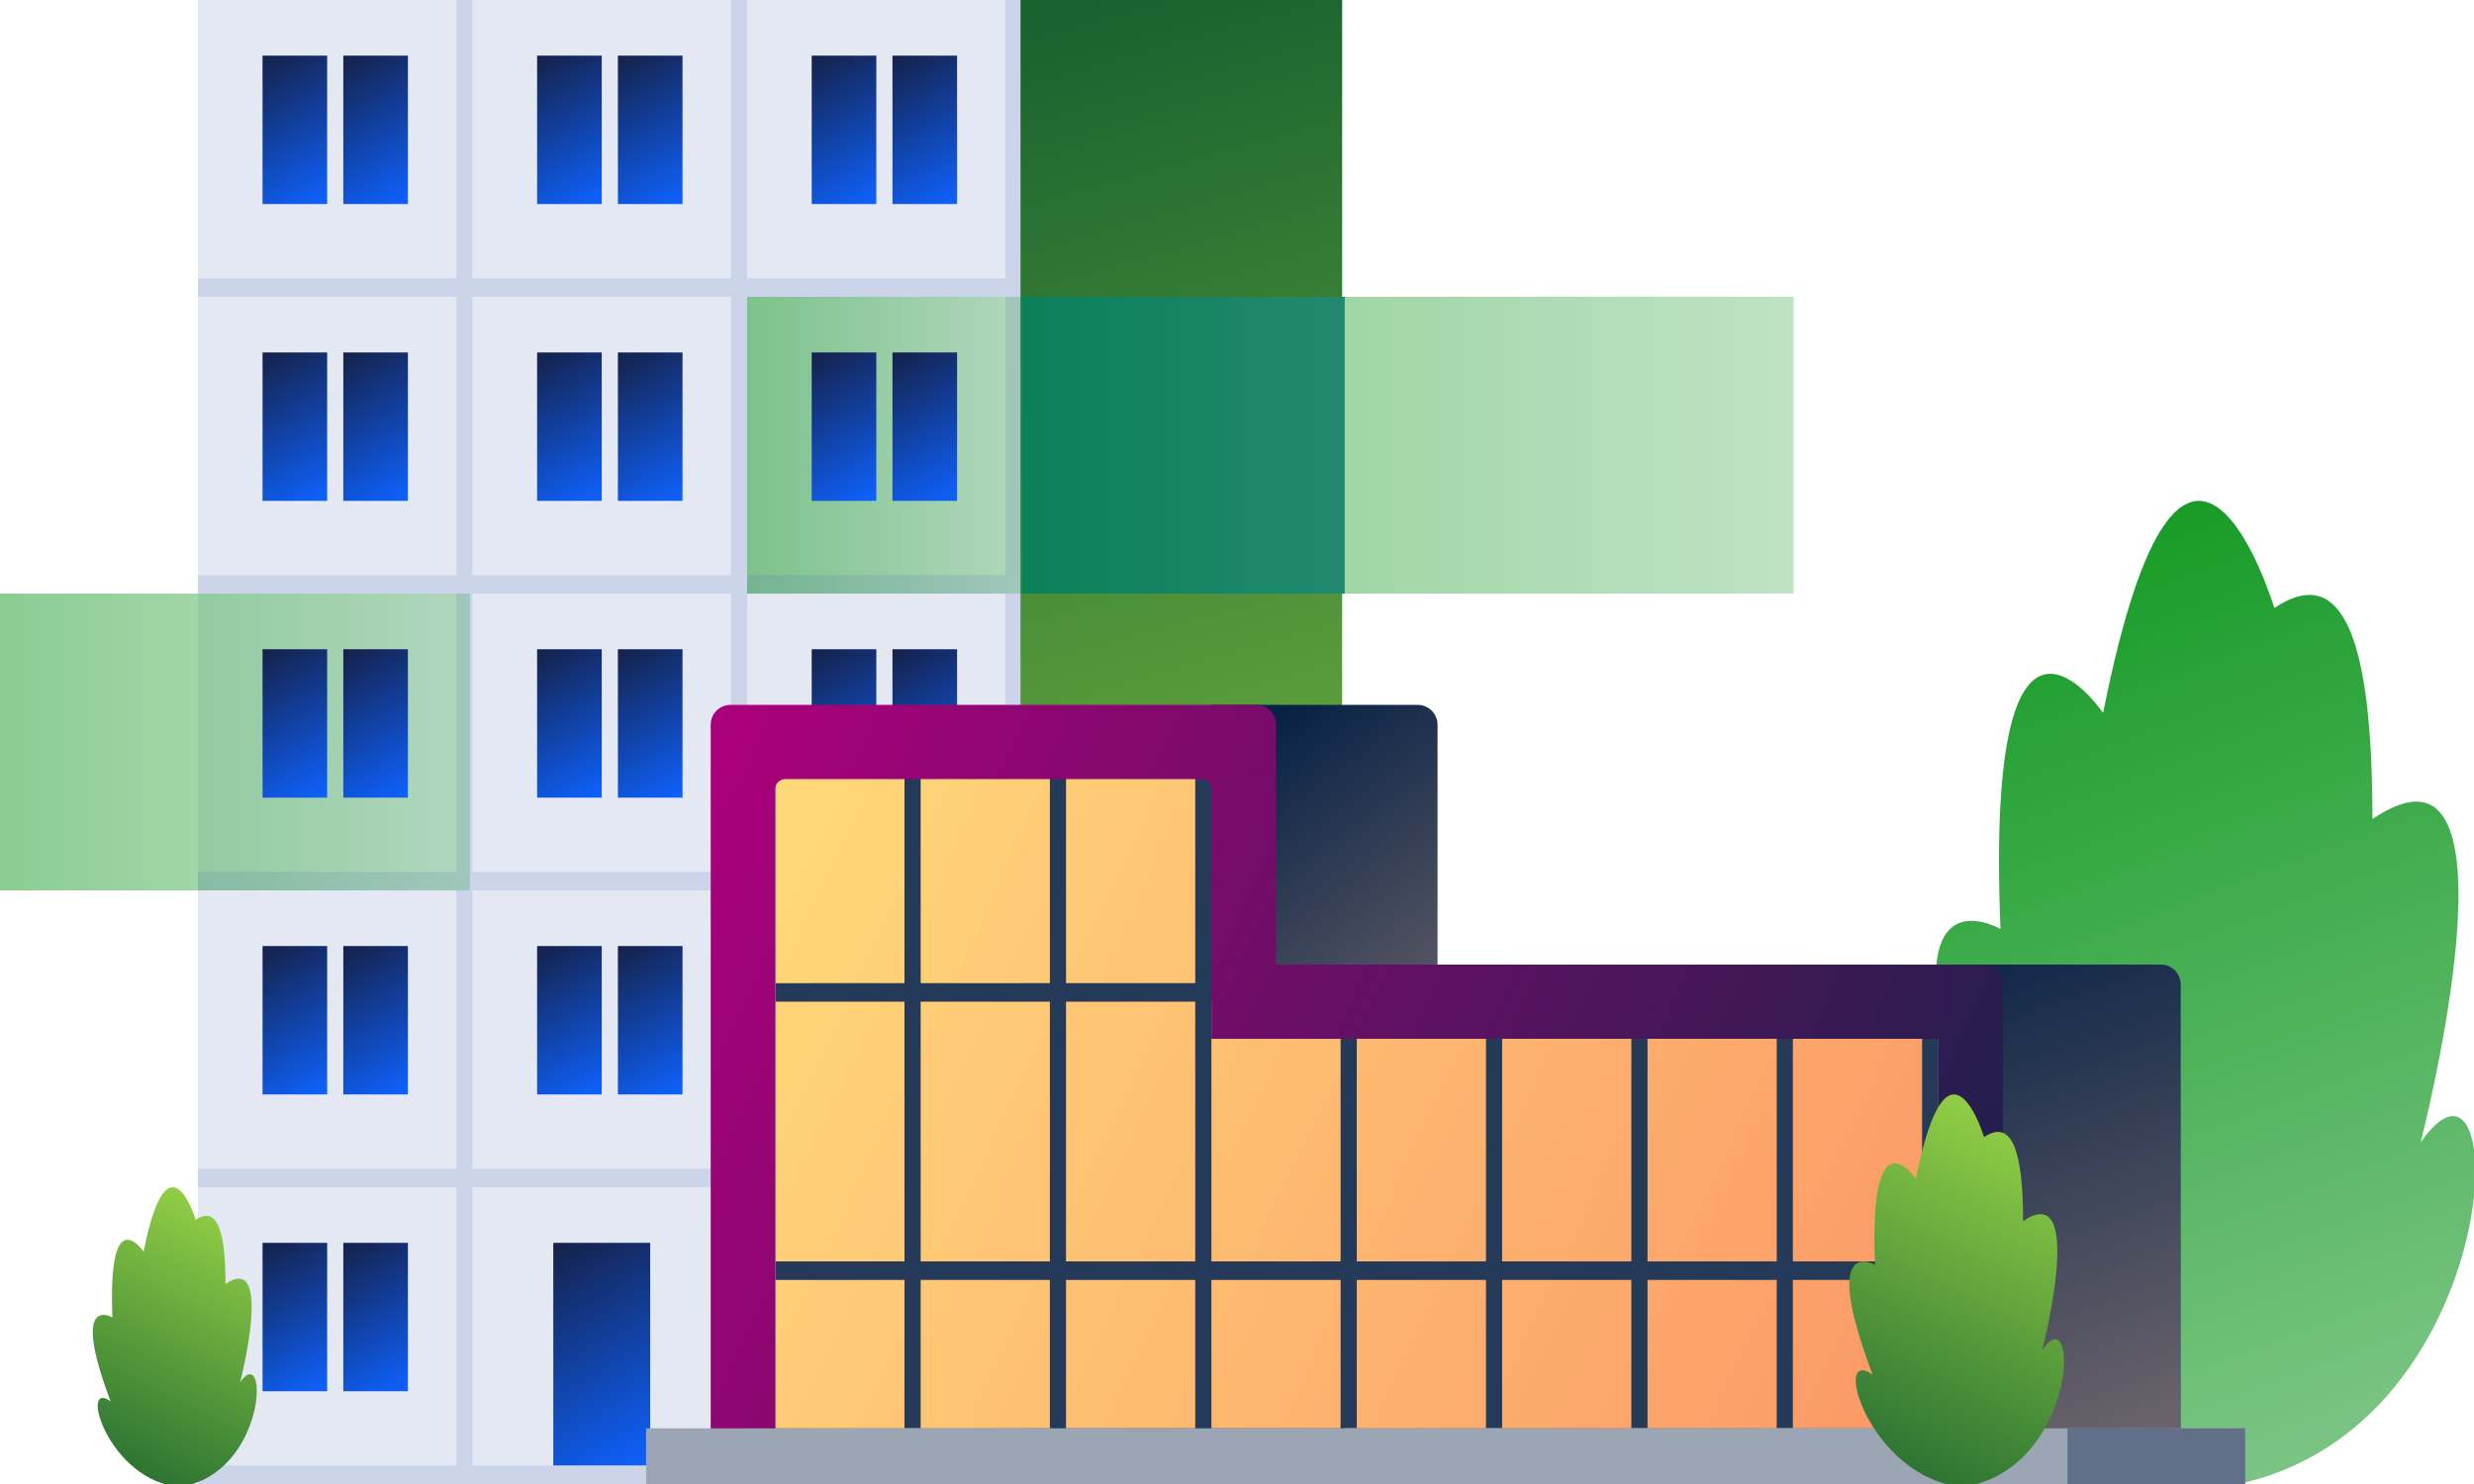
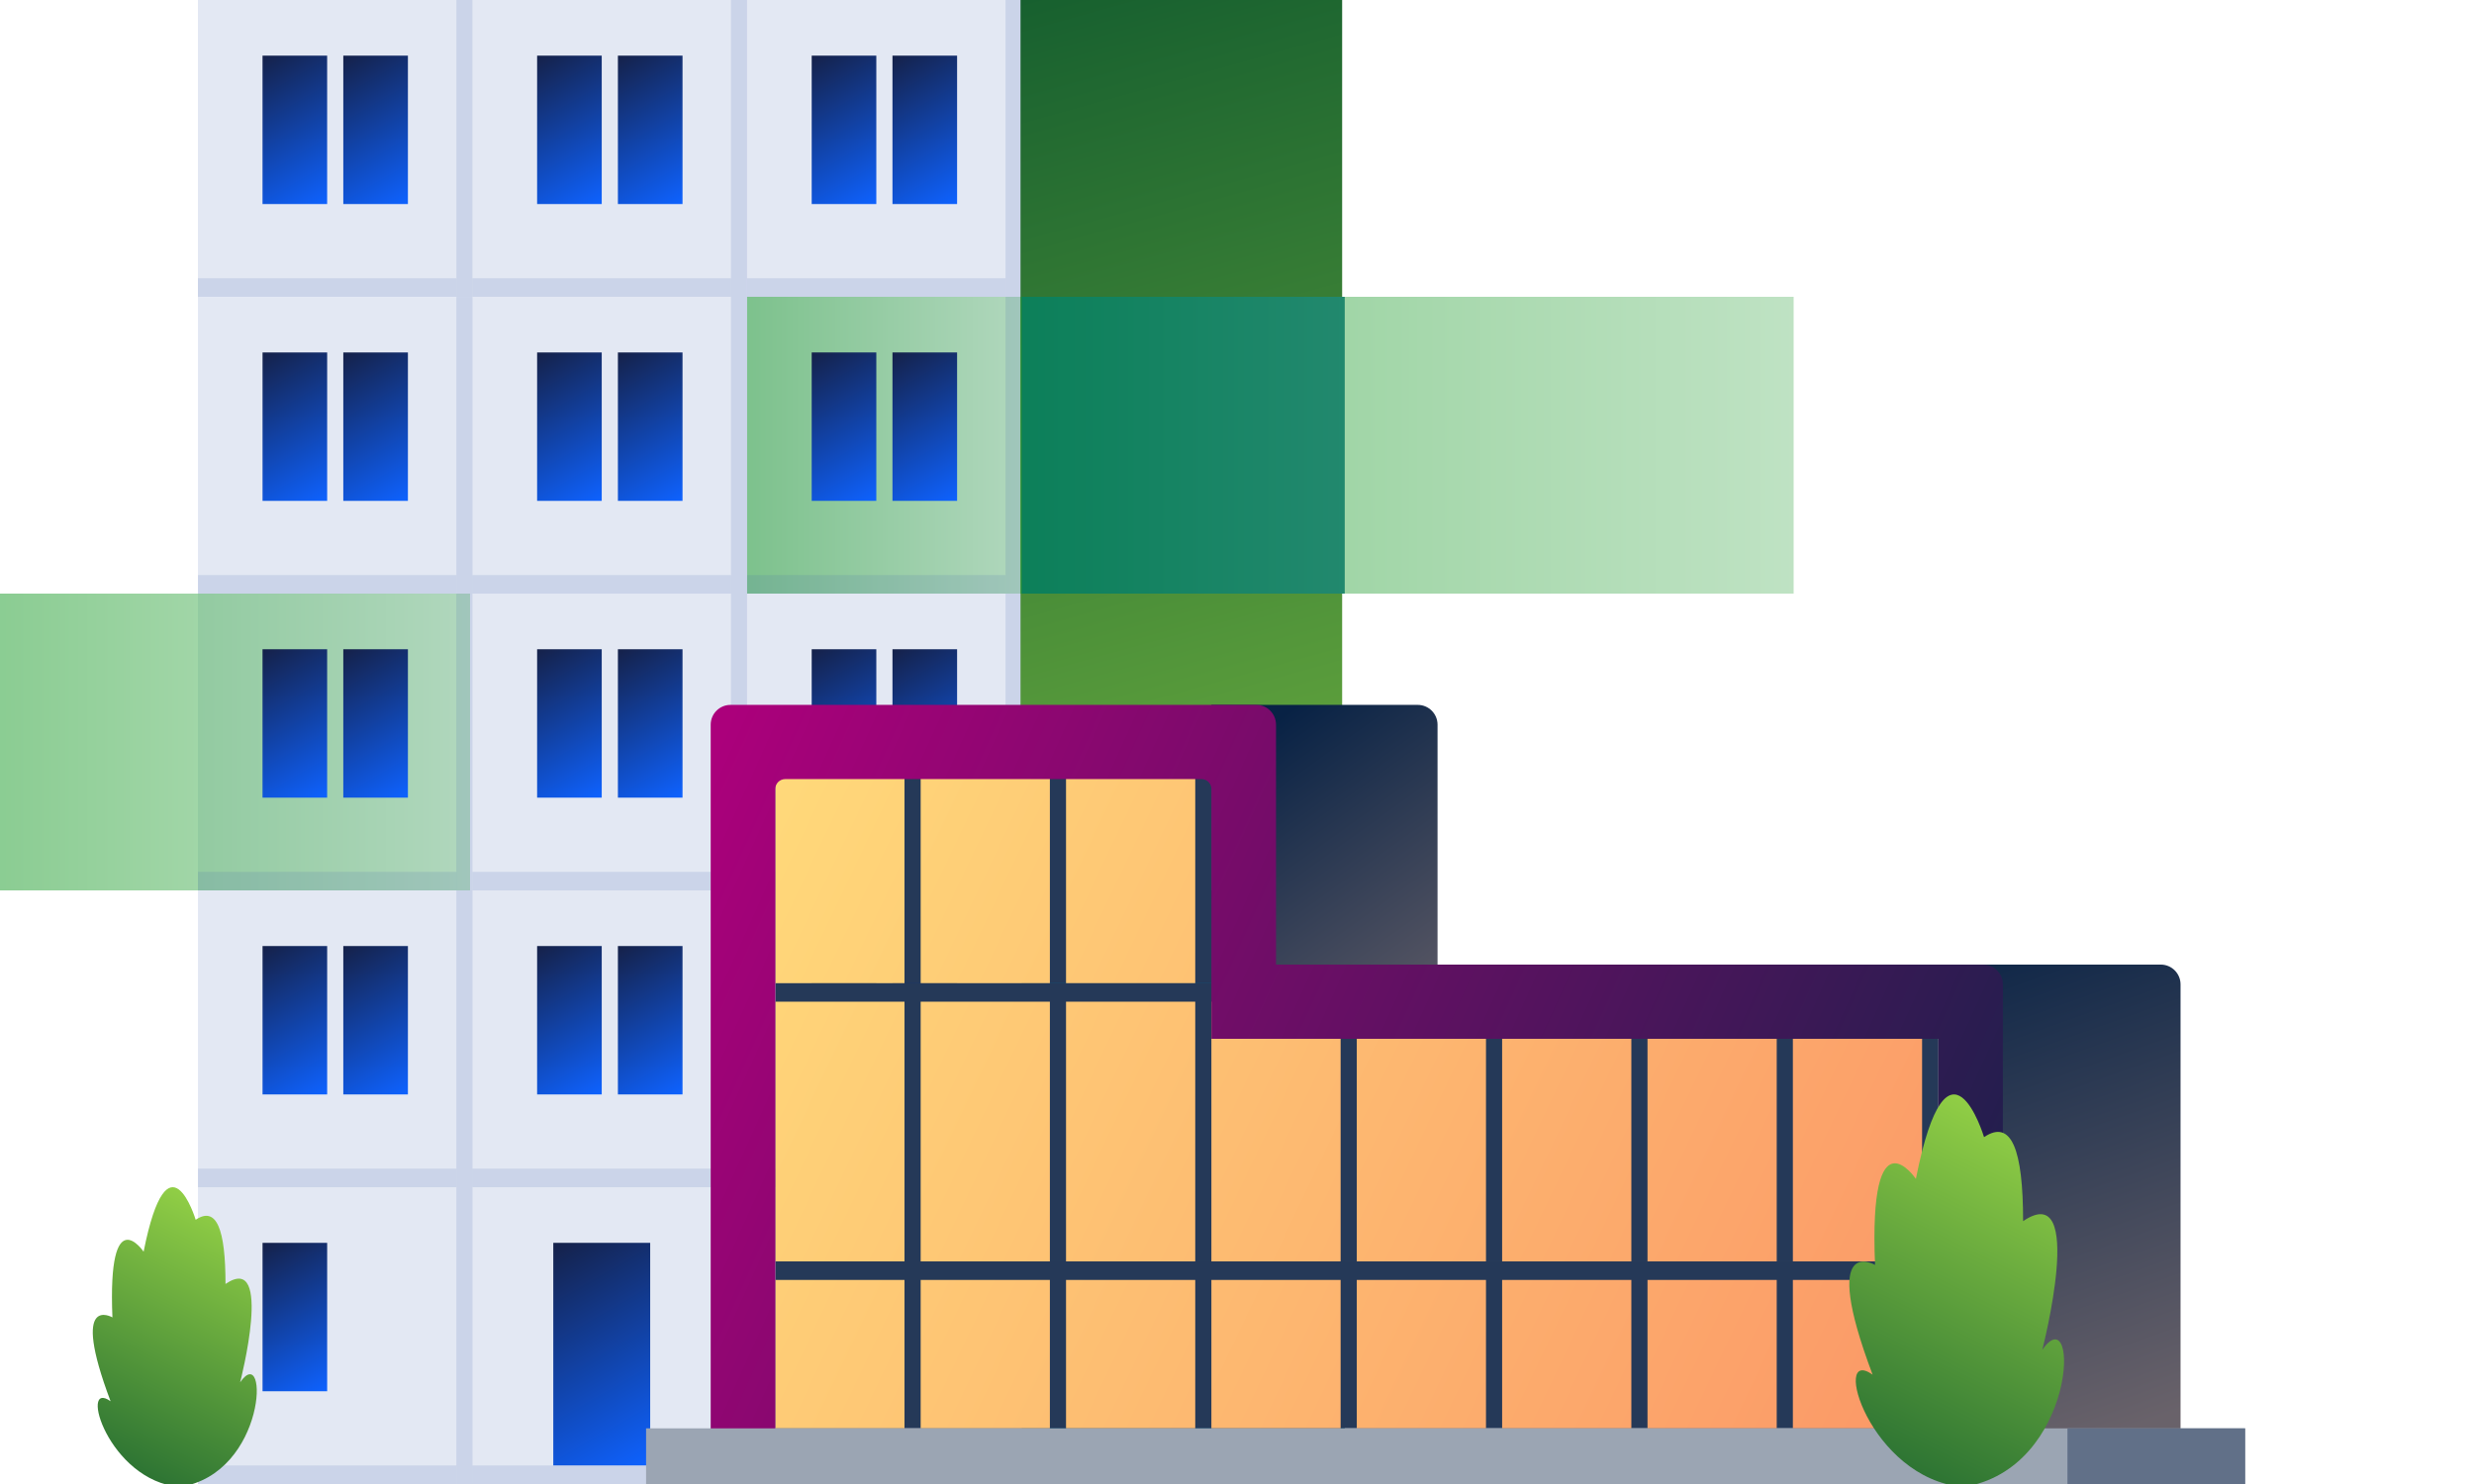
<svg xmlns="http://www.w3.org/2000/svg" width="250" height="150" viewBox="0 0 250 150" fill="none">
  <rect x="0" y="0" width="250" height="150" fill="#333333" stroke="none" />
  <g clip-path="url(#clip0)">
    <rect width="250" height="150" fill="white" />
-     <path d="M224.497 150.307C200.72 148.092 190.884 114.156 201.542 121.783C187.882 85.574 202.153 93.905 202.153 93.905C200.522 54.34 212.522 72.064 212.522 72.064C220.677 31.082 229.824 61.456 229.824 61.456C236.831 56.749 239.738 64.775 239.738 82.791C255.871 71.837 244.607 115.474 244.607 115.474C254.187 101.675 253.576 145.839 224.497 150.307Z" fill="url(#paint0_linear)" />
    <rect x="20" width="27.747" height="30" fill="#4967AD" fill-opacity="0.15" />
    <rect x="26.529" y="5.625" width="6.529" height="15" fill="url(#paint1_linear)" />
    <rect x="34.691" y="5.625" width="6.529" height="15" fill="url(#paint2_linear)" />
    <rect x="46.115" width="1.632" height="30" fill="#4967AD" fill-opacity="0.15" />
    <rect x="20" y="30" width="1.875" height="26.115" transform="rotate(-90 20 30)" fill="#4967AD" fill-opacity="0.15" />
    <rect x="20.002" y="30.002" width="27.747" height="30" fill="#4967AD" fill-opacity="0.15" />
    <rect x="26.531" y="35.626" width="6.529" height="15" fill="url(#paint3_linear)" />
    <rect x="34.691" y="35.626" width="6.529" height="15" fill="url(#paint4_linear)" />
    <rect x="46.117" y="30.001" width="1.632" height="30" fill="#4967AD" fill-opacity="0.15" />
    <rect x="20.002" y="60.002" width="1.875" height="26.115" transform="rotate(-90 20.002 60.002)" fill="#4967AD" fill-opacity="0.15" />
    <rect x="20" y="60" width="27.747" height="30" fill="#4967AD" fill-opacity="0.15" />
    <rect opacity="0.5" y="60" width="47.5" height="30" fill="url(#paint5_linear)" />
    <rect x="26.529" y="65.625" width="6.529" height="15" fill="url(#paint6_linear)" />
    <rect x="34.691" y="65.625" width="6.529" height="15" fill="url(#paint7_linear)" />
    <rect x="46.117" y="60" width="1.632" height="30" fill="#4967AD" fill-opacity="0.15" />
    <rect x="20" y="90" width="1.875" height="26.115" transform="rotate(-90 20 90)" fill="#4967AD" fill-opacity="0.15" />
    <rect x="20.002" y="89.999" width="27.747" height="30" fill="#4967AD" fill-opacity="0.15" />
    <rect x="26.531" y="95.624" width="6.529" height="15" fill="url(#paint8_linear)" />
    <rect x="34.691" y="95.624" width="6.529" height="15" fill="url(#paint9_linear)" />
    <rect x="46.117" y="89.999" width="1.632" height="30" fill="#4967AD" fill-opacity="0.15" />
    <rect x="20.002" y="120" width="1.875" height="26.115" transform="rotate(-90 20.002 120)" fill="#4967AD" fill-opacity="0.15" />
    <rect x="20.002" y="120" width="27.747" height="30" fill="#4967AD" fill-opacity="0.15" />
    <rect x="26.531" y="125.625" width="6.529" height="15" fill="url(#paint10_linear)" />
-     <rect x="34.691" y="125.625" width="6.529" height="15" fill="url(#paint11_linear)" />
    <rect x="46.117" y="120" width="1.632" height="30" fill="#4967AD" fill-opacity="0.15" />
    <rect x="20.002" y="150" width="1.875" height="26.115" transform="rotate(-90 20.002 150)" fill="#4967AD" fill-opacity="0.15" />
    <rect x="47.748" width="27.747" height="30" fill="#4967AD" fill-opacity="0.15" />
    <rect x="54.277" y="5.625" width="6.529" height="15" fill="url(#paint12_linear)" />
    <rect x="62.44" y="5.625" width="6.529" height="15" fill="url(#paint13_linear)" />
    <rect x="73.863" width="1.632" height="30" fill="#4967AD" fill-opacity="0.15" />
    <rect x="47.748" y="30" width="1.875" height="26.115" transform="rotate(-90 47.748 30)" fill="#4967AD" fill-opacity="0.15" />
    <rect x="47.748" y="30.001" width="27.747" height="30" fill="#4967AD" fill-opacity="0.15" />
    <rect x="54.277" y="35.626" width="6.529" height="15" fill="url(#paint14_linear)" />
    <rect x="62.44" y="35.626" width="6.529" height="15" fill="url(#paint15_linear)" />
    <rect x="73.863" y="30.001" width="1.632" height="30" fill="#4967AD" fill-opacity="0.15" />
    <rect x="47.748" y="60.002" width="1.875" height="26.115" transform="rotate(-90 47.748 60.002)" fill="#4967AD" fill-opacity="0.15" />
    <rect x="47.748" y="60.001" width="27.747" height="30" fill="#4967AD" fill-opacity="0.15" />
    <rect x="54.277" y="65.625" width="6.529" height="15" fill="url(#paint16_linear)" />
    <rect x="62.44" y="65.625" width="6.529" height="15" fill="url(#paint17_linear)" />
    <rect x="73.863" y="60" width="1.632" height="30" fill="#4967AD" fill-opacity="0.15" />
    <rect x="47.748" y="90" width="1.875" height="26.115" transform="rotate(-90 47.748 90)" fill="#4967AD" fill-opacity="0.15" />
    <rect x="47.748" y="89.999" width="27.747" height="30" fill="#4967AD" fill-opacity="0.15" />
    <rect x="54.277" y="95.624" width="6.529" height="15" fill="url(#paint18_linear)" />
    <rect x="62.44" y="95.624" width="6.529" height="15" fill="url(#paint19_linear)" />
    <rect x="73.863" y="89.999" width="1.632" height="30" fill="#4967AD" fill-opacity="0.15" />
    <rect x="47.748" y="120" width="1.875" height="26.115" transform="rotate(-90 47.748 120)" fill="#4967AD" fill-opacity="0.15" />
    <rect x="47.748" y="119.999" width="27.747" height="30" fill="#4967AD" fill-opacity="0.15" />
    <rect x="55.91" y="125.624" width="9.793" height="22.5" fill="url(#paint20_linear)" />
    <rect x="73.863" y="119.999" width="1.632" height="30" fill="#4967AD" fill-opacity="0.15" />
    <rect x="47.748" y="149.999" width="1.875" height="26.115" transform="rotate(-90 47.748 149.999)" fill="#4967AD" fill-opacity="0.15" />
    <rect x="75.494" width="27.747" height="30" fill="#4967AD" fill-opacity="0.15" />
    <rect x="82.023" y="5.625" width="6.529" height="15" fill="url(#paint21_linear)" />
    <rect x="90.186" y="5.625" width="6.529" height="15" fill="url(#paint22_linear)" />
    <rect x="101.609" width="1.632" height="30" fill="#4967AD" fill-opacity="0.15" />
    <rect x="75.494" y="30" width="1.875" height="26.115" transform="rotate(-90 75.494 30)" fill="#4967AD" fill-opacity="0.15" />
    <rect x="75.494" y="30" width="27.747" height="30" fill="#4967AD" fill-opacity="0.15" />
    <rect opacity="0.5" x="75.494" y="30" width="27.747" height="30" fill="url(#paint23_linear)" />
    <rect x="82.023" y="35.625" width="6.529" height="15" fill="url(#paint24_linear)" />
    <rect x="90.186" y="35.625" width="6.529" height="15" fill="url(#paint25_linear)" />
    <rect x="101.609" y="30" width="1.632" height="30" fill="#4967AD" fill-opacity="0.15" />
    <rect x="75.494" y="60.002" width="1.875" height="26.115" transform="rotate(-90 75.494 60.002)" fill="#4967AD" fill-opacity="0.15" />
    <rect x="75.494" y="60.001" width="27.747" height="30" fill="#4967AD" fill-opacity="0.15" />
    <rect x="82.023" y="65.625" width="6.529" height="15" fill="url(#paint26_linear)" />
    <rect x="90.186" y="65.625" width="6.529" height="15" fill="url(#paint27_linear)" />
    <rect x="101.609" y="60" width="1.632" height="30" fill="#4967AD" fill-opacity="0.15" />
    <rect x="75.494" y="90" width="1.875" height="26.115" transform="rotate(-90 75.494 90)" fill="#4967AD" fill-opacity="0.15" />
    <rect x="75.494" y="90" width="27.747" height="30" fill="#4967AD" fill-opacity="0.15" />
    <rect x="82.023" y="95.624" width="6.529" height="15" fill="url(#paint28_linear)" />
    <rect x="90.186" y="95.624" width="6.529" height="15" fill="url(#paint29_linear)" />
    <rect x="101.609" y="89.999" width="1.632" height="30" fill="#4967AD" fill-opacity="0.15" />
    <rect x="75.494" y="120" width="1.875" height="26.115" transform="rotate(-90 75.494 120)" fill="#4967AD" fill-opacity="0.15" />
    <rect x="75.494" y="120" width="27.747" height="30" fill="#4967AD" fill-opacity="0.15" />
    <rect x="82.023" y="125.625" width="6.529" height="15" fill="url(#paint30_linear)" />
    <rect x="90.186" y="125.625" width="6.529" height="15" fill="url(#paint31_linear)" />
    <rect x="101.609" y="120" width="1.632" height="30" fill="#4967AD" fill-opacity="0.15" />
    <rect x="75.494" y="150" width="1.875" height="26.115" transform="rotate(-90 75.494 150)" fill="#4967AD" fill-opacity="0.15" />
    <rect x="103.125" width="32.5" height="73.125" fill="url(#paint32_linear)" />
    <rect x="103.242" y="30" width="32.644" height="30" fill="#00648C" />
    <rect opacity="0.5" x="103.125" y="30" width="78.125" height="30" fill="url(#paint33_linear)" />
    <rect x="103.242" y="90" width="32.644" height="30" fill="#00648C" />
    <rect x="103.242" y="120" width="32.644" height="30" fill="#00648C" />
    <rect x="78.344" y="127.5" width="117.518" height="16.875" fill="#253958" />
    <rect x="78.344" y="99.374" width="117.518" height="28.125" fill="#253958" />
    <rect x="78.344" y="73.124" width="44.069" height="26.25" fill="#253958" />
    <path d="M122.414 71.249H143.265C144.369 71.249 145.265 72.145 145.265 73.249V104.999H122.414V71.249Z" fill="url(#paint34_linear)" />
-     <path d="M195.863 97.499H218.346C219.451 97.499 220.346 98.395 220.346 99.499V149.999H195.863V97.499Z" fill="#00648C" />
    <path d="M195.863 97.499H218.346C219.451 97.499 220.346 98.395 220.346 99.499V149.999H195.863V97.499Z" fill="url(#paint35_linear)" />
    <path d="M78.344 129.374H91.401V144.374H78.344V129.374Z" fill="url(#paint36_linear)" />
    <path d="M93.034 129.374H106.091V144.374H93.034V129.374Z" fill="url(#paint37_linear)" />
    <path d="M107.723 129.374H120.781V144.374H107.723V129.374Z" fill="url(#paint38_linear)" />
    <path d="M122.413 129.374H135.471V144.374H122.413V129.374Z" fill="url(#paint39_linear)" />
    <path d="M137.103 129.374H150.16V144.374H137.103V129.374Z" fill="url(#paint40_linear)" />
    <path d="M151.792 129.374H164.85V144.374H151.792V129.374Z" fill="url(#paint41_linear)" />
    <path d="M166.482 129.374H179.54V144.374H166.482V129.374Z" fill="url(#paint42_linear)" />
    <path d="M181.172 129.374H194.229V144.374H181.172V129.374Z" fill="url(#paint43_linear)" />
    <path d="M78.344 101.249H91.401V127.499H78.344V101.249Z" fill="url(#paint44_linear)" />
    <path d="M93.034 101.249H106.091V127.499H93.034V101.249Z" fill="url(#paint45_linear)" />
    <path d="M107.723 101.249H120.781V127.499H107.723V101.249Z" fill="url(#paint46_linear)" />
    <path d="M122.413 101.249H135.471V127.499H122.413V101.249Z" fill="url(#paint47_linear)" />
    <path d="M137.103 101.249H150.16V127.499H137.103V101.249Z" fill="url(#paint48_linear)" />
    <path d="M151.792 101.249H164.85V127.499H151.792V101.249Z" fill="url(#paint49_linear)" />
    <path d="M166.482 101.249H179.54V127.499H166.482V101.249Z" fill="url(#paint50_linear)" />
    <path d="M181.172 101.249H194.229V127.499H181.172V101.249Z" fill="url(#paint51_linear)" />
    <path d="M78.344 73.124H91.401V99.374H78.344V73.124Z" fill="url(#paint52_linear)" />
    <path d="M93.034 73.124H106.091V99.374H93.034V73.124Z" fill="url(#paint53_linear)" />
    <path d="M107.723 73.124H120.781V99.374H107.723V73.124Z" fill="url(#paint54_linear)" />
    <path d="M73.816 71.249C72.712 71.249 71.816 72.145 71.816 73.249V149.999H78.345V79.749C78.345 79.197 78.793 78.749 79.345 78.749H121.414C121.967 78.749 122.414 79.197 122.414 79.749V104.999H195.863V149.999H202.392V99.499C202.392 98.395 201.496 97.499 200.392 97.499H128.943V73.249C128.943 72.145 128.048 71.249 126.943 71.249H73.816Z" fill="url(#paint55_linear)" />
    <rect x="65.287" y="144.375" width="161.587" height="5.625" fill="#9BA5B3" />
    <rect x="208.92" y="144.375" width="17.954" height="5.625" fill="#617088" />
    <path d="M198.368 150.307C188.903 149.425 184.988 135.916 189.23 138.952C183.792 124.538 189.474 127.854 189.474 127.854C188.824 112.104 193.601 119.159 193.601 119.159C196.848 102.845 200.489 114.937 200.489 114.937C203.279 113.063 204.436 116.258 204.436 123.43C210.858 119.069 206.374 136.441 206.374 136.441C210.188 130.947 209.944 148.529 198.368 150.307Z" fill="url(#paint56_linear)" />
    <path d="M18.153 150.307C10.924 149.634 7.933 139.316 11.174 141.635C7.021 130.626 11.36 133.159 11.36 133.159C10.864 121.13 14.512 126.518 14.512 126.518C16.992 114.058 19.773 123.293 19.773 123.293C21.903 121.862 22.787 124.302 22.787 129.78C27.692 126.449 24.267 139.717 24.267 139.717C27.18 135.521 26.994 148.949 18.153 150.307Z" fill="url(#paint57_linear)" />
  </g>
  <defs>
    <linearGradient id="paint0_linear" x1="203" y1="56.903" x2="238.576" y2="151.074" gradientUnits="userSpaceOnUse">
      <stop stop-color="#189B27" />
      <stop offset="1" stop-color="#80C789" />
    </linearGradient>
    <linearGradient id="paint1_linear" x1="26.529" y1="5.625" x2="34.627" y2="19.724" gradientUnits="userSpaceOnUse">
      <stop stop-color="#152149" />
      <stop offset="1" stop-color="#0E62FF" />
    </linearGradient>
    <linearGradient id="paint2_linear" x1="34.691" y1="5.625" x2="42.789" y2="19.724" gradientUnits="userSpaceOnUse">
      <stop stop-color="#152149" />
      <stop offset="1" stop-color="#0E62FF" />
    </linearGradient>
    <linearGradient id="paint3_linear" x1="26.531" y1="35.626" x2="34.629" y2="49.725" gradientUnits="userSpaceOnUse">
      <stop stop-color="#152149" />
      <stop offset="1" stop-color="#0E62FF" />
    </linearGradient>
    <linearGradient id="paint4_linear" x1="34.691" y1="35.626" x2="42.789" y2="49.725" gradientUnits="userSpaceOnUse">
      <stop stop-color="#152149" />
      <stop offset="1" stop-color="#0E62FF" />
    </linearGradient>
    <linearGradient id="paint5_linear" x1="0.117" y1="74.535" x2="47.698" y2="74.535" gradientUnits="userSpaceOnUse">
      <stop stop-color="#189B27" />
      <stop offset="1" stop-color="#80C789" />
    </linearGradient>
    <linearGradient id="paint6_linear" x1="26.529" y1="65.625" x2="34.627" y2="79.724" gradientUnits="userSpaceOnUse">
      <stop stop-color="#152149" />
      <stop offset="1" stop-color="#0E62FF" />
    </linearGradient>
    <linearGradient id="paint7_linear" x1="34.691" y1="65.625" x2="42.789" y2="79.724" gradientUnits="userSpaceOnUse">
      <stop stop-color="#152149" />
      <stop offset="1" stop-color="#0E62FF" />
    </linearGradient>
    <linearGradient id="paint8_linear" x1="26.531" y1="95.624" x2="34.629" y2="109.722" gradientUnits="userSpaceOnUse">
      <stop stop-color="#152149" />
      <stop offset="1" stop-color="#0E62FF" />
    </linearGradient>
    <linearGradient id="paint9_linear" x1="34.691" y1="95.624" x2="42.789" y2="109.722" gradientUnits="userSpaceOnUse">
      <stop stop-color="#152149" />
      <stop offset="1" stop-color="#0E62FF" />
    </linearGradient>
    <linearGradient id="paint10_linear" x1="26.531" y1="125.625" x2="34.629" y2="139.723" gradientUnits="userSpaceOnUse">
      <stop stop-color="#152149" />
      <stop offset="1" stop-color="#0E62FF" />
    </linearGradient>
    <linearGradient id="paint11_linear" x1="34.691" y1="125.625" x2="42.789" y2="139.723" gradientUnits="userSpaceOnUse">
      <stop stop-color="#152149" />
      <stop offset="1" stop-color="#0E62FF" />
    </linearGradient>
    <linearGradient id="paint12_linear" x1="54.277" y1="5.625" x2="62.375" y2="19.724" gradientUnits="userSpaceOnUse">
      <stop stop-color="#152149" />
      <stop offset="1" stop-color="#0E62FF" />
    </linearGradient>
    <linearGradient id="paint13_linear" x1="62.44" y1="5.625" x2="70.537" y2="19.724" gradientUnits="userSpaceOnUse">
      <stop stop-color="#152149" />
      <stop offset="1" stop-color="#0E62FF" />
    </linearGradient>
    <linearGradient id="paint14_linear" x1="54.277" y1="35.626" x2="62.375" y2="49.725" gradientUnits="userSpaceOnUse">
      <stop stop-color="#152149" />
      <stop offset="1" stop-color="#0E62FF" />
    </linearGradient>
    <linearGradient id="paint15_linear" x1="62.44" y1="35.626" x2="70.537" y2="49.725" gradientUnits="userSpaceOnUse">
      <stop stop-color="#152149" />
      <stop offset="1" stop-color="#0E62FF" />
    </linearGradient>
    <linearGradient id="paint16_linear" x1="54.277" y1="65.625" x2="62.375" y2="79.724" gradientUnits="userSpaceOnUse">
      <stop stop-color="#152149" />
      <stop offset="1" stop-color="#0E62FF" />
    </linearGradient>
    <linearGradient id="paint17_linear" x1="62.44" y1="65.625" x2="70.537" y2="79.724" gradientUnits="userSpaceOnUse">
      <stop stop-color="#152149" />
      <stop offset="1" stop-color="#0E62FF" />
    </linearGradient>
    <linearGradient id="paint18_linear" x1="54.277" y1="95.624" x2="62.375" y2="109.723" gradientUnits="userSpaceOnUse">
      <stop stop-color="#152149" />
      <stop offset="1" stop-color="#0E62FF" />
    </linearGradient>
    <linearGradient id="paint19_linear" x1="62.44" y1="95.624" x2="70.537" y2="109.723" gradientUnits="userSpaceOnUse">
      <stop stop-color="#152149" />
      <stop offset="1" stop-color="#0E62FF" />
    </linearGradient>
    <linearGradient id="paint20_linear" x1="55.91" y1="125.624" x2="68.057" y2="146.772" gradientUnits="userSpaceOnUse">
      <stop stop-color="#152149" />
      <stop offset="1" stop-color="#0E62FF" />
    </linearGradient>
    <linearGradient id="paint21_linear" x1="82.023" y1="5.625" x2="90.121" y2="19.724" gradientUnits="userSpaceOnUse">
      <stop stop-color="#152149" />
      <stop offset="1" stop-color="#0E62FF" />
    </linearGradient>
    <linearGradient id="paint22_linear" x1="90.186" y1="5.625" x2="98.284" y2="19.724" gradientUnits="userSpaceOnUse">
      <stop stop-color="#152149" />
      <stop offset="1" stop-color="#0E62FF" />
    </linearGradient>
    <linearGradient id="paint23_linear" x1="75.562" y1="44.535" x2="103.357" y2="44.535" gradientUnits="userSpaceOnUse">
      <stop stop-color="#189B27" />
      <stop offset="1" stop-color="#80C789" />
    </linearGradient>
    <linearGradient id="paint24_linear" x1="82.023" y1="35.625" x2="90.121" y2="49.724" gradientUnits="userSpaceOnUse">
      <stop stop-color="#152149" />
      <stop offset="1" stop-color="#0E62FF" />
    </linearGradient>
    <linearGradient id="paint25_linear" x1="90.186" y1="35.625" x2="98.284" y2="49.724" gradientUnits="userSpaceOnUse">
      <stop stop-color="#152149" />
      <stop offset="1" stop-color="#0E62FF" />
    </linearGradient>
    <linearGradient id="paint26_linear" x1="82.023" y1="65.625" x2="90.121" y2="79.724" gradientUnits="userSpaceOnUse">
      <stop stop-color="#152149" />
      <stop offset="1" stop-color="#0E62FF" />
    </linearGradient>
    <linearGradient id="paint27_linear" x1="90.186" y1="65.625" x2="98.284" y2="79.724" gradientUnits="userSpaceOnUse">
      <stop stop-color="#152149" />
      <stop offset="1" stop-color="#0E62FF" />
    </linearGradient>
    <linearGradient id="paint28_linear" x1="82.023" y1="95.624" x2="90.121" y2="109.723" gradientUnits="userSpaceOnUse">
      <stop stop-color="#152149" />
      <stop offset="1" stop-color="#0E62FF" />
    </linearGradient>
    <linearGradient id="paint29_linear" x1="90.186" y1="95.624" x2="98.284" y2="109.723" gradientUnits="userSpaceOnUse">
      <stop stop-color="#152149" />
      <stop offset="1" stop-color="#0E62FF" />
    </linearGradient>
    <linearGradient id="paint30_linear" x1="82.023" y1="125.625" x2="90.121" y2="139.723" gradientUnits="userSpaceOnUse">
      <stop stop-color="#152149" />
      <stop offset="1" stop-color="#0E62FF" />
    </linearGradient>
    <linearGradient id="paint31_linear" x1="90.186" y1="125.625" x2="98.284" y2="139.723" gradientUnits="userSpaceOnUse">
      <stop stop-color="#152149" />
      <stop offset="1" stop-color="#0E62FF" />
    </linearGradient>
    <linearGradient id="paint32_linear" x1="103.125" y1="0" x2="142.021" y2="139.399" gradientUnits="userSpaceOnUse">
      <stop stop-color="#17602F" />
      <stop offset="1" stop-color="#95D246" />
    </linearGradient>
    <linearGradient id="paint33_linear" x1="103.317" y1="44.535" x2="181.575" y2="44.535" gradientUnits="userSpaceOnUse">
      <stop stop-color="#189B27" />
      <stop offset="1" stop-color="#80C789" />
    </linearGradient>
    <linearGradient id="paint34_linear" x1="129.375" y1="72.5" x2="151.875" y2="103.75" gradientUnits="userSpaceOnUse">
      <stop stop-color="#082245" />
      <stop offset="1" stop-color="#69626A" />
    </linearGradient>
    <linearGradient id="paint35_linear" x1="200.625" y1="92.188" x2="218.75" y2="143.125" gradientUnits="userSpaceOnUse">
      <stop stop-color="#082245" />
      <stop offset="1" stop-color="#69626A" />
    </linearGradient>
    <linearGradient id="paint36_linear" x1="80.792" y1="73.124" x2="200.927" y2="130.303" gradientUnits="userSpaceOnUse">
      <stop stop-color="#FFD97A" />
      <stop offset="1" stop-color="#FB9867" />
    </linearGradient>
    <linearGradient id="paint37_linear" x1="80.792" y1="73.124" x2="200.927" y2="130.303" gradientUnits="userSpaceOnUse">
      <stop stop-color="#FFD97A" />
      <stop offset="1" stop-color="#FB9867" />
    </linearGradient>
    <linearGradient id="paint38_linear" x1="80.792" y1="73.124" x2="200.927" y2="130.303" gradientUnits="userSpaceOnUse">
      <stop stop-color="#FFD97A" />
      <stop offset="1" stop-color="#FB9867" />
    </linearGradient>
    <linearGradient id="paint39_linear" x1="80.792" y1="73.124" x2="200.927" y2="130.303" gradientUnits="userSpaceOnUse">
      <stop stop-color="#FFD97A" />
      <stop offset="1" stop-color="#FB9867" />
    </linearGradient>
    <linearGradient id="paint40_linear" x1="80.792" y1="73.124" x2="200.927" y2="130.303" gradientUnits="userSpaceOnUse">
      <stop stop-color="#FFD97A" />
      <stop offset="1" stop-color="#FB9867" />
    </linearGradient>
    <linearGradient id="paint41_linear" x1="80.792" y1="73.124" x2="200.927" y2="130.303" gradientUnits="userSpaceOnUse">
      <stop stop-color="#FFD97A" />
      <stop offset="1" stop-color="#FB9867" />
    </linearGradient>
    <linearGradient id="paint42_linear" x1="80.792" y1="73.124" x2="200.927" y2="130.303" gradientUnits="userSpaceOnUse">
      <stop stop-color="#FFD97A" />
      <stop offset="1" stop-color="#FB9867" />
    </linearGradient>
    <linearGradient id="paint43_linear" x1="80.792" y1="73.124" x2="200.927" y2="130.303" gradientUnits="userSpaceOnUse">
      <stop stop-color="#FFD97A" />
      <stop offset="1" stop-color="#FB9867" />
    </linearGradient>
    <linearGradient id="paint44_linear" x1="80.792" y1="73.124" x2="200.927" y2="130.303" gradientUnits="userSpaceOnUse">
      <stop stop-color="#FFD97A" />
      <stop offset="1" stop-color="#FB9867" />
    </linearGradient>
    <linearGradient id="paint45_linear" x1="80.792" y1="73.124" x2="200.927" y2="130.303" gradientUnits="userSpaceOnUse">
      <stop stop-color="#FFD97A" />
      <stop offset="1" stop-color="#FB9867" />
    </linearGradient>
    <linearGradient id="paint46_linear" x1="80.792" y1="73.124" x2="200.927" y2="130.303" gradientUnits="userSpaceOnUse">
      <stop stop-color="#FFD97A" />
      <stop offset="1" stop-color="#FB9867" />
    </linearGradient>
    <linearGradient id="paint47_linear" x1="80.792" y1="73.124" x2="200.927" y2="130.303" gradientUnits="userSpaceOnUse">
      <stop stop-color="#FFD97A" />
      <stop offset="1" stop-color="#FB9867" />
    </linearGradient>
    <linearGradient id="paint48_linear" x1="80.792" y1="73.124" x2="200.927" y2="130.303" gradientUnits="userSpaceOnUse">
      <stop stop-color="#FFD97A" />
      <stop offset="1" stop-color="#FB9867" />
    </linearGradient>
    <linearGradient id="paint49_linear" x1="80.792" y1="73.124" x2="200.927" y2="130.303" gradientUnits="userSpaceOnUse">
      <stop stop-color="#FFD97A" />
      <stop offset="1" stop-color="#FB9867" />
    </linearGradient>
    <linearGradient id="paint50_linear" x1="80.792" y1="73.124" x2="200.927" y2="130.303" gradientUnits="userSpaceOnUse">
      <stop stop-color="#FFD97A" />
      <stop offset="1" stop-color="#FB9867" />
    </linearGradient>
    <linearGradient id="paint51_linear" x1="80.792" y1="73.124" x2="200.927" y2="130.303" gradientUnits="userSpaceOnUse">
      <stop stop-color="#FFD97A" />
      <stop offset="1" stop-color="#FB9867" />
    </linearGradient>
    <linearGradient id="paint52_linear" x1="80.792" y1="73.124" x2="200.927" y2="130.303" gradientUnits="userSpaceOnUse">
      <stop stop-color="#FFD97A" />
      <stop offset="1" stop-color="#FB9867" />
    </linearGradient>
    <linearGradient id="paint53_linear" x1="80.792" y1="73.124" x2="200.927" y2="130.303" gradientUnits="userSpaceOnUse">
      <stop stop-color="#FFD97A" />
      <stop offset="1" stop-color="#FB9867" />
    </linearGradient>
    <linearGradient id="paint54_linear" x1="80.792" y1="73.124" x2="200.927" y2="130.303" gradientUnits="userSpaceOnUse">
      <stop stop-color="#FFD97A" />
      <stop offset="1" stop-color="#FB9867" />
    </linearGradient>
    <linearGradient id="paint55_linear" x1="73.449" y1="73.124" x2="209.378" y2="134.535" gradientUnits="userSpaceOnUse">
      <stop stop-color="#AB007B" />
      <stop offset="1" stop-color="#152149" />
    </linearGradient>
    <linearGradient id="paint56_linear" x1="185.712" y1="153.809" x2="205.99" y2="113.022" gradientUnits="userSpaceOnUse">
      <stop stop-color="#17602F" />
      <stop offset="1" stop-color="#95D246" />
    </linearGradient>
    <linearGradient id="paint57_linear" x1="8.487" y1="152.981" x2="23.974" y2="121.831" gradientUnits="userSpaceOnUse">
      <stop stop-color="#17602F" />
      <stop offset="1" stop-color="#95D246" />
    </linearGradient>
    <clipPath id="clip0">
      <rect width="250" height="150" fill="white" />
    </clipPath>
  </defs>
</svg>